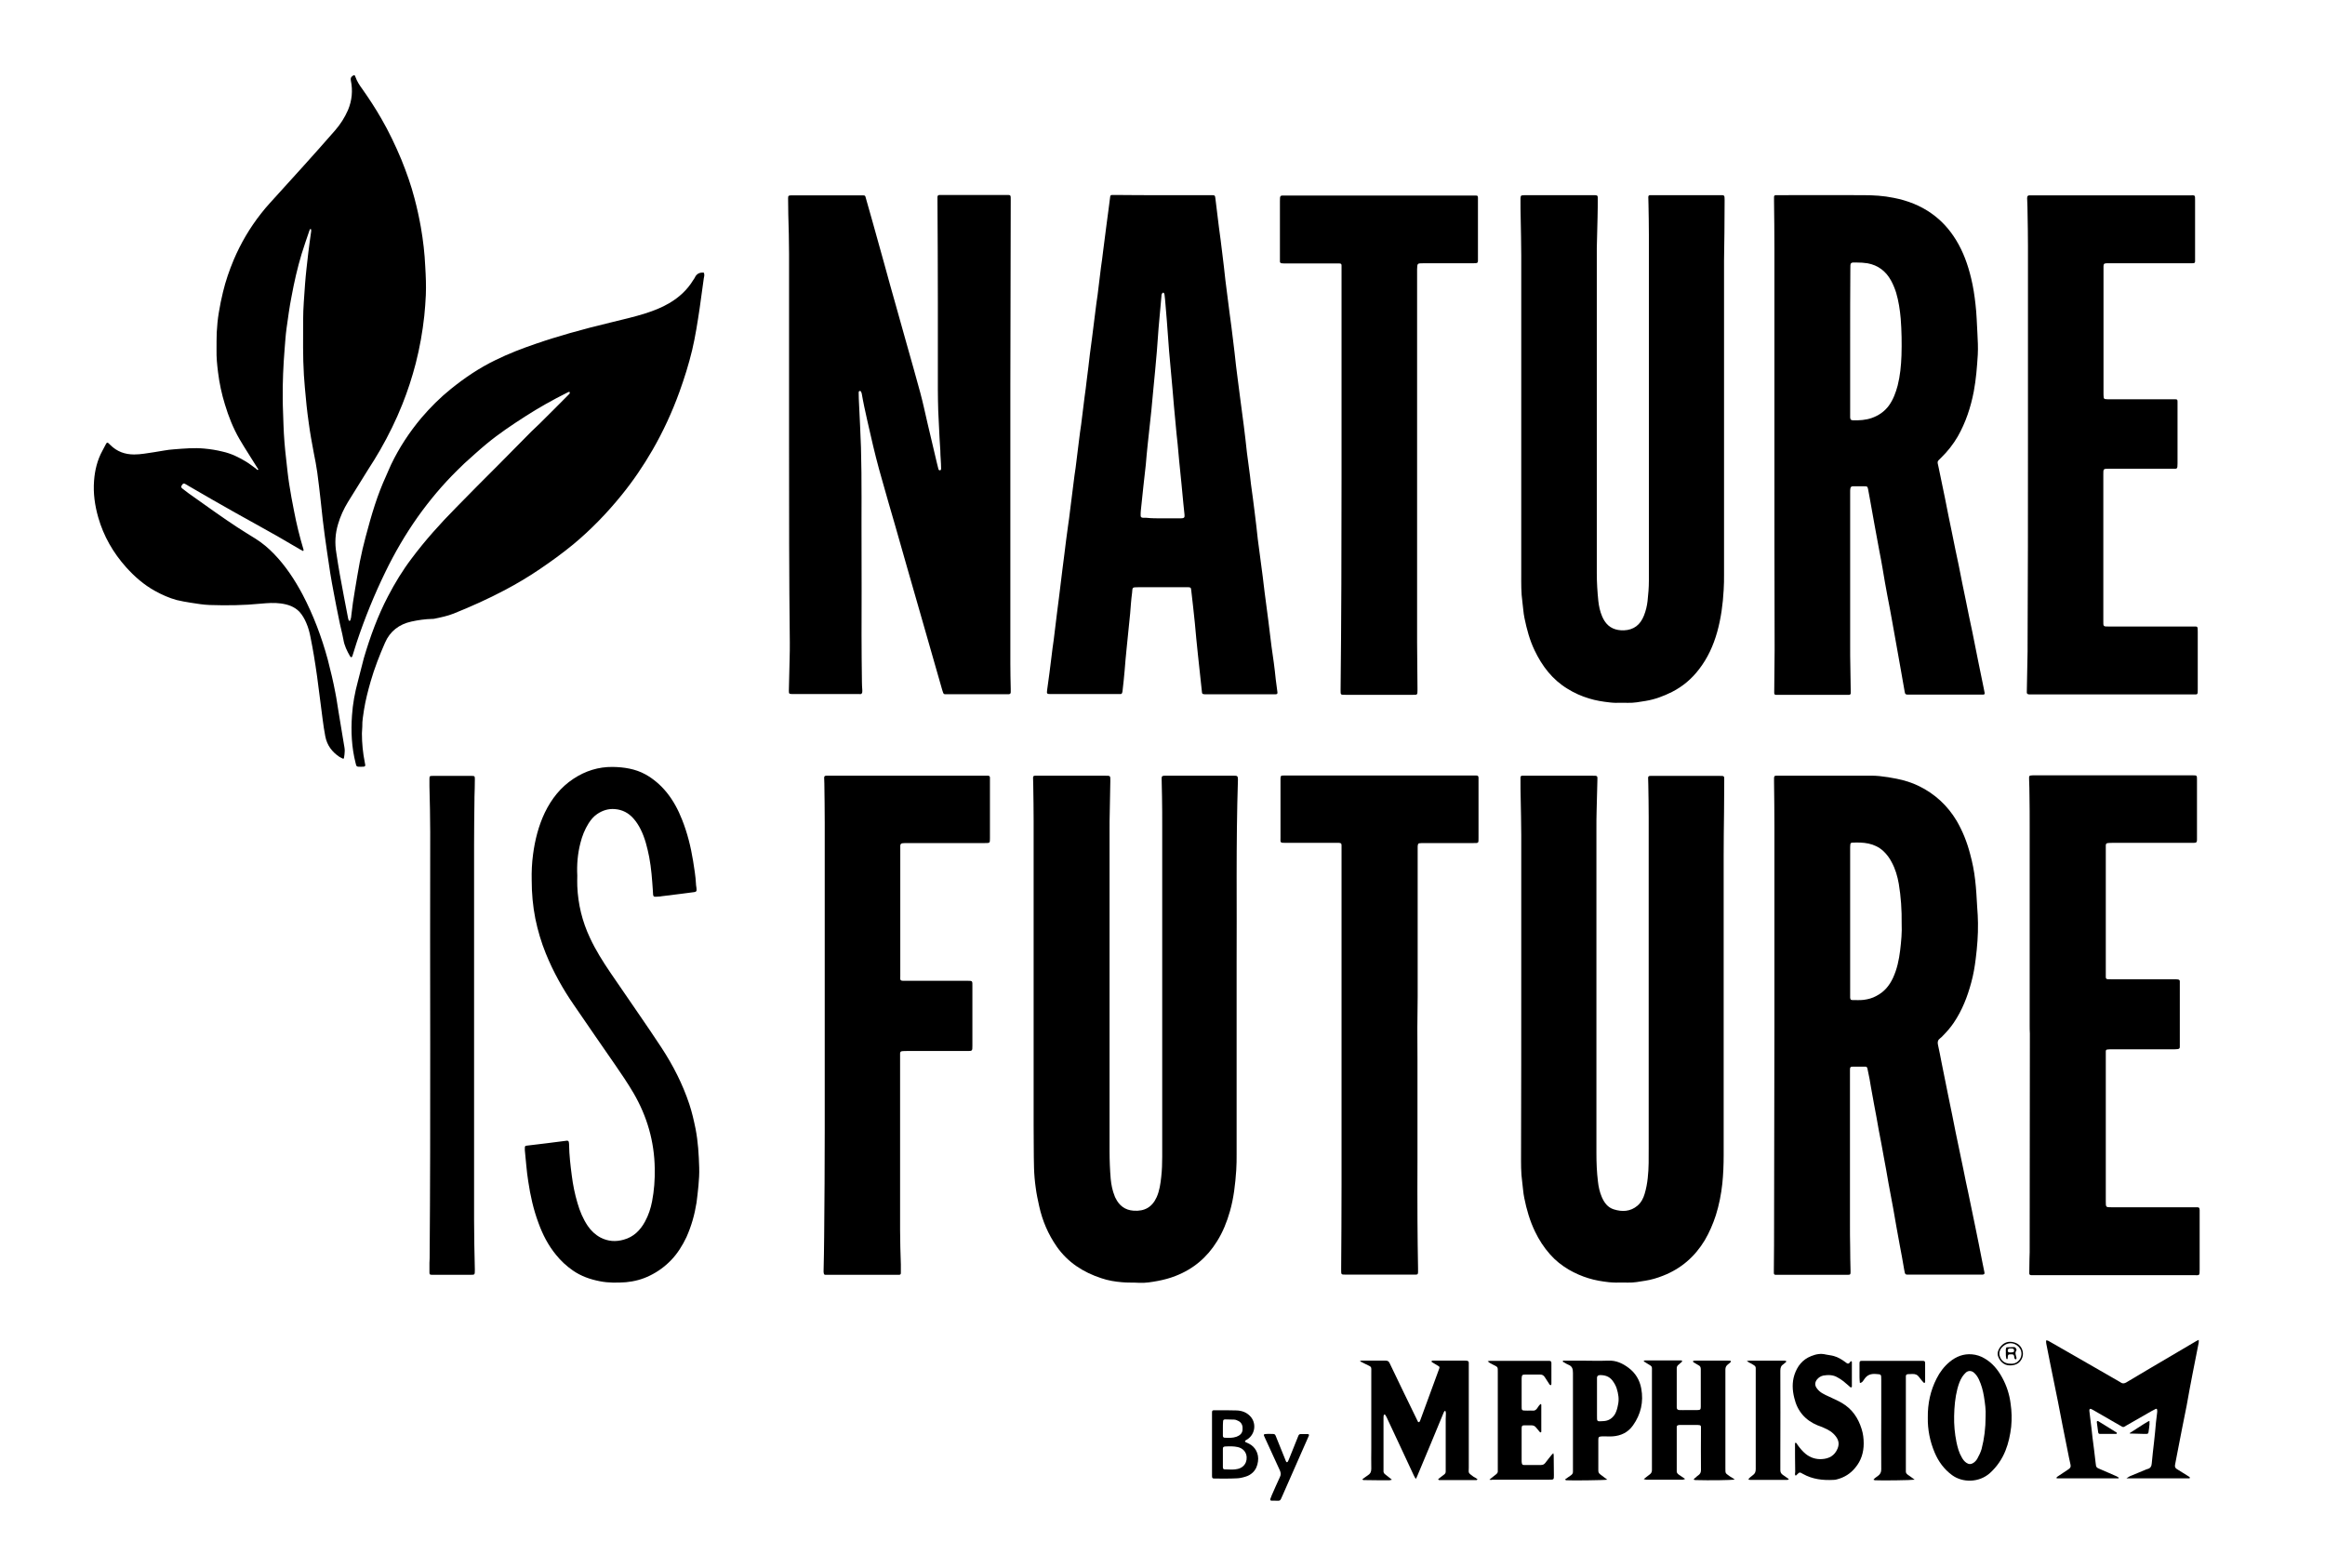
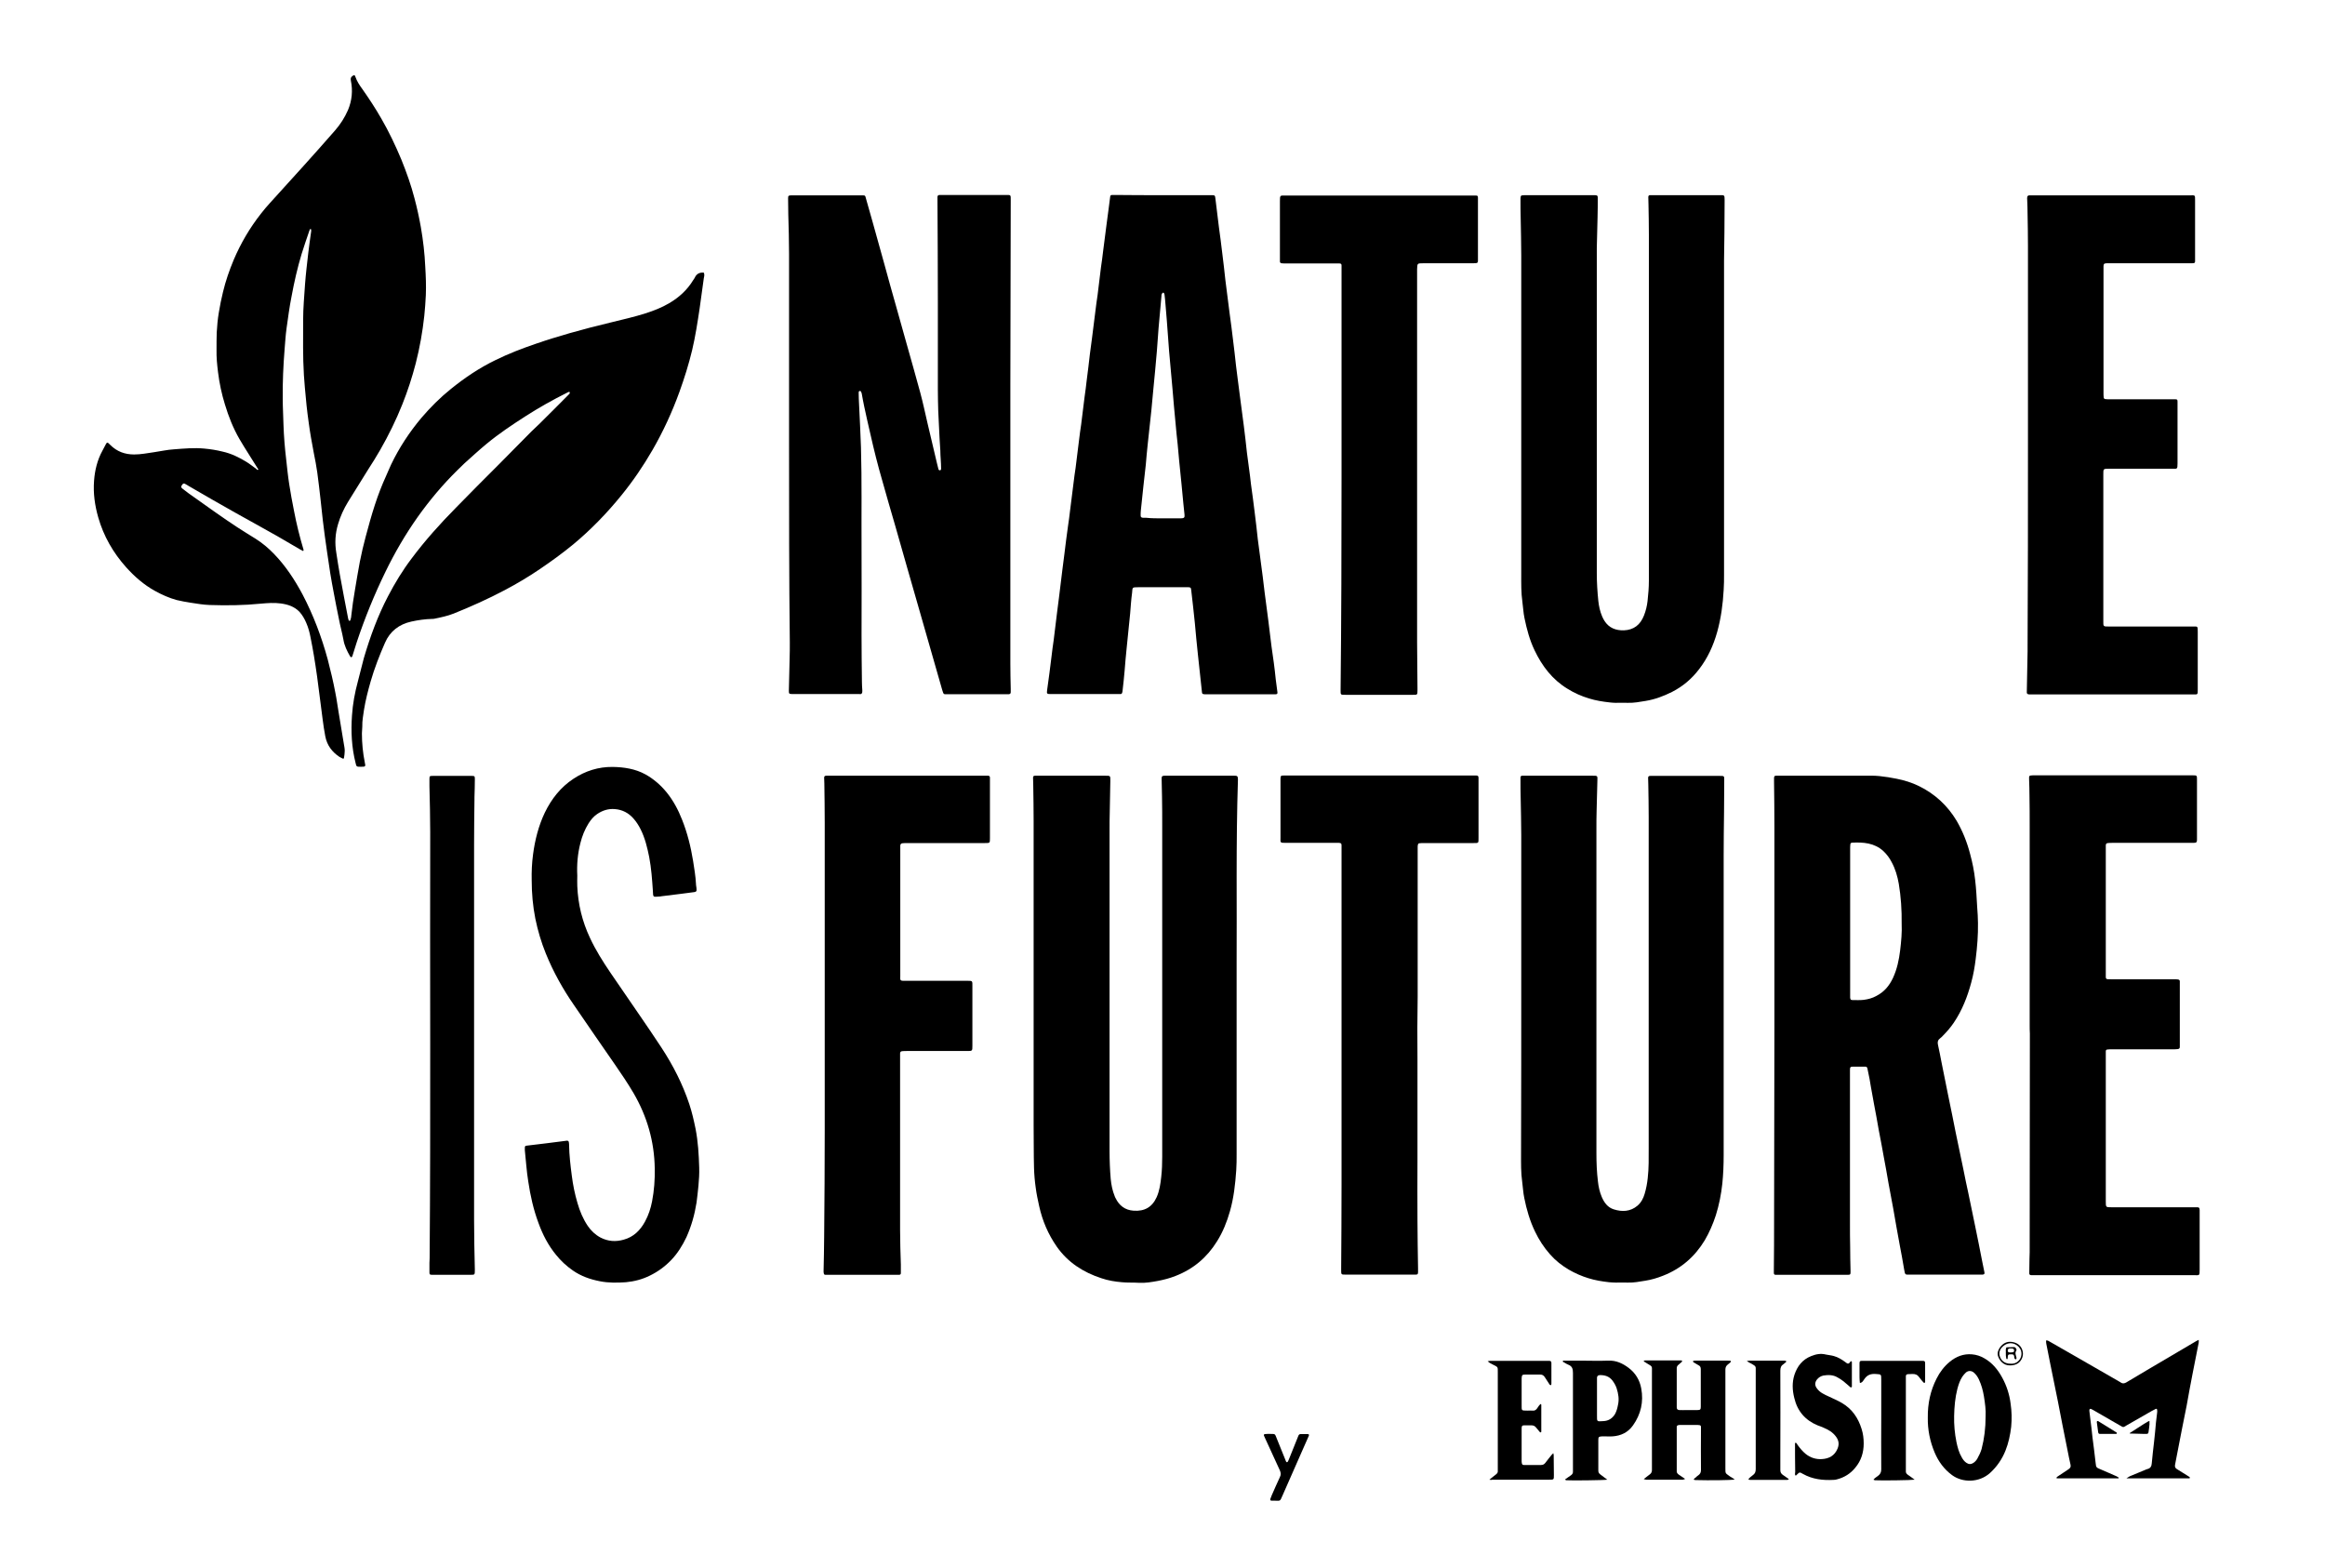
<svg xmlns="http://www.w3.org/2000/svg" version="1.1" id="Ebene_1" x="0px" y="0px" viewBox="0 0 1218.7 821.9" style="enable-background:new 0 0 1218.7 821.9;" xml:space="preserve">
  <g>
    <path d="M135.5,246.2c-3.3-5.4-6.8-10.6-10-16.1c-3.3-5.7-5.7-11.8-7.6-18.1c-1.7-5.5-2.9-11.1-3.6-16.8c-0.5-4-0.9-7.9-0.8-12   c0-3,0-5.9,0.1-8.9c0.2-3.5,0.5-7,1.1-10.5c0.6-3.6,1.3-7.2,2.2-10.8c1.4-5.8,3.3-11.3,5.6-16.8c3.7-8.7,8.4-16.7,14.2-24.1   c1.5-1.9,3.1-3.9,4.8-5.7c5.8-6.4,11.6-12.8,17.4-19.2c5.6-6.2,11.2-12.5,16.7-18.8c2.8-3.2,5.1-6.8,6.8-10.7   c2.1-5,2.6-10.2,1.5-15.5c-0.2-1.1,0-1.8,0.9-2.4c0.9-0.6,1.1-0.6,1.5,0.5c0.8,2.3,2.1,4.3,3.5,6.2c3.6,5.1,7,10.3,10.1,15.7   c4,6.9,7.4,14.1,10.5,21.5c2.7,6.7,5.1,13.4,6.9,20.4c1.3,4.9,2.4,9.9,3.3,15c1.2,6.9,2,13.8,2.3,20.7c0.3,5,0.5,9.9,0.3,14.9   c-0.2,3.6-0.4,7.2-0.8,10.8c-0.9,8.4-2.4,16.8-4.5,25c-1.9,7.3-4.2,14.4-7,21.4c-3.3,8.3-7.2,16.2-11.6,23.9c-2,3.5-4.2,7-6.4,10.4   c-3.5,5.6-7,11.2-10.5,16.9c-2.2,3.6-4,7.5-5.2,11.6c-1.5,5-1.8,10-0.9,15.2c0.6,3.7,1.1,7.4,1.8,11.1c1.4,7.8,2.9,15.5,4.4,23.3   c0.1,0.3,0.2,0.6,0.3,0.9c0,0.1,0.2,0.2,0.4,0.2c0.1,0,0.4-0.1,0.4-0.2c0.2-0.8,0.5-1.5,0.5-2.3c0.5-4.7,1.2-9.3,2-14   c0.8-4.8,1.6-9.6,2.5-14.4c0.9-4.5,1.9-8.9,3.1-13.3c1.5-5.6,3-11.1,4.8-16.6c1.7-5.2,3.6-10.2,5.9-15.2c0.9-2,1.7-4,2.6-5.9   c4.2-8.8,9.6-17,15.9-24.5c4.7-5.5,9.8-10.6,15.4-15.1c7.3-5.9,15-11.1,23.5-15.2c6.9-3.4,14-6.1,21.3-8.6c5.8-2,11.7-3.8,17.6-5.5   c7.1-2,14.3-3.9,21.5-5.6c6.1-1.5,12.3-2.9,18.3-4.8c4.3-1.4,8.4-3,12.3-5.3c5.1-3,9.4-6.9,12.5-12c0.3-0.5,0.7-0.9,0.9-1.4   c0.9-2,2.5-2.8,4.7-2.6c0.5,1,0.2,2,0,3c-0.7,5.3-1.5,10.6-2.2,15.9c-1.1,7.3-2.2,14.5-3.9,21.7c-1.8,7.5-4.1,14.8-6.7,22   c-3.8,10.5-8.5,20.7-14.1,30.4c-4.8,8.3-10.1,16.1-16.1,23.5c-7.7,9.5-16.1,18.2-25.5,26c-5.6,4.6-11.4,8.8-17.3,12.8   c-6,4.1-12.1,7.7-18.5,11.1c-8.7,4.6-17.6,8.6-26.8,12.3c-3.3,1.3-6.7,2-10.1,2.7c-0.4,0.1-0.8,0.1-1.2,0.1   c-3.7,0.1-7.3,0.6-10.9,1.4c-6.4,1.4-11.2,5.1-13.8,11.1c-2.9,6.6-5.5,13.3-7.5,20.2c-1.4,4.9-2.7,9.9-3.5,14.9   c-0.4,2.9-1,5.8-0.9,8.8c0,1.2-0.2,2.4-0.2,3.6c0,5.1,0.5,10.2,1.5,15.2c0.5,2.2,0.4,2.3-1.9,2.3c-0.2,0-0.3,0-0.5,0   c-1.9,0-2-0.1-2.4-1.9c-2.1-8.2-2.5-16.6-1.9-25c0.4-6.1,1.5-12,3.1-17.9c1.1-4,2-8.1,3.1-12.1c3.3-11.2,7.3-22.2,12.7-32.5   c3.6-6.9,7.6-13.5,12.3-19.7c7.1-9.5,15-18.3,23.3-26.7c7.5-7.7,15.2-15.4,22.8-23c5.6-5.6,11.1-11.3,16.7-16.9   c1.4-1.4,2.9-2.7,4.3-4.1c5.2-5.1,10.3-10.3,15.4-15.4c0.2-0.2,0.4-0.3,0.4-0.6c0.1-0.2,0.1-0.4,0-0.6c0-0.1-0.3-0.1-0.4-0.1   c-0.4,0.1-0.7,0.3-1.1,0.5c-7.4,3.7-14.7,7.8-21.7,12.3c-7,4.5-13.9,9.1-20.3,14.4c-4,3.3-7.8,6.8-11.7,10.3   c-1.3,1.2-2.5,2.4-3.8,3.7c-7.6,7.5-14.4,15.6-20.6,24.3c-6.5,9.2-12.1,18.8-17,28.9c-5.8,11.9-10.8,24.2-15,36.8   c-0.8,2.4-1.5,4.9-2.3,7.3c-0.1,0.3-0.4,0.5-0.5,0.7c-0.2-0.2-0.5-0.4-0.7-0.6c-1.6-2.8-3-5.6-3.5-8.8c-0.7-3.7-1.7-7.3-2.4-11   c-0.9-4.4-1.8-8.8-2.6-13.2c-0.7-3.5-1.3-7.1-1.9-10.6c-0.6-3.8-1.1-7.6-1.7-11.4c-0.4-2.8-0.8-5.7-1.2-8.5c-0.3-2.6-0.7-5.2-1-7.9   c-0.4-3.7-0.8-7.3-1.2-11c-0.5-4.7-1.1-9.4-1.7-14c-0.5-3.4-1.1-6.8-1.8-10.1c-1-5.3-2-10.7-2.7-16.1c-0.4-2.9-0.8-5.9-1.1-8.8   c-0.3-3.2-0.6-6.4-0.9-9.5c-0.2-2.2-0.3-4.3-0.5-6.5c-0.6-9.7-0.4-19.3-0.4-29c0-6.2,0.6-12.5,1-18.7c0.4-5.5,1.1-11,1.7-16.4   c0.4-3.7,1-7.4,1.5-11.2c0.1-0.4,0-0.8-0.1-1.2c0,0-0.1-0.1-0.2-0.1c-0.1,0-0.2,0-0.2,0c-0.2,0.3-0.3,0.5-0.4,0.8   c-1.4,4.1-2.8,8.1-4.1,12.3c-2.2,7.3-3.9,14.8-5.3,22.4c-1.1,5.5-1.8,11-2.6,16.6c-0.5,3.6-0.7,7.2-1,10.7   c-0.7,8.7-1.1,17.4-1,26.1c0,4.6,0.3,9.3,0.4,13.9c0.2,6,0.7,12,1.4,17.9c0.5,4.4,0.9,8.7,1.6,13.1c0.7,4.7,1.6,9.3,2.5,13.9   c1.3,6.9,3,13.7,5,20.4c0,0.1,0,0.3,0,0.5c-0.3,0.4-0.6,0-0.8-0.1c-0.3-0.1-0.6-0.3-0.8-0.4c-4-2.3-8-4.7-12-7   c-7.4-4.2-14.9-8.3-22.4-12.5c-8-4.5-16-9.1-23.9-13.7c-0.6-0.3-1.1-0.6-1.7-1c-0.9-0.6-1.5-0.8-2.3,0.6c-0.3,0.6-0.3,1,0.3,1.5   c1.1,0.9,2.3,1.8,3.4,2.6c4.7,3.3,9.4,6.7,14.1,10c3.7,2.6,7.5,5.2,11.3,7.7c3.2,2.1,6.5,4.1,9.7,6.1c3.5,2.2,6.7,4.9,9.6,7.9   c6.1,6.3,10.9,13.6,15,21.3c5.7,10.9,10,22.3,13.2,34.1c1.5,5.8,2.9,11.6,4,17.5c0.7,3.4,1.1,6.8,1.7,10.2   c0.9,5.4,1.8,10.9,2.7,16.3c0.2,1.3,0.5,2.5,0.5,3.8c0,1.3-0.2,2.5-0.4,3.8c-0.1,0.4-0.4,0.4-0.7,0.3c-0.6-0.3-1.2-0.6-1.7-0.9   c-3.9-2.6-6.5-6.1-7.4-10.8c-0.6-3-1-6-1.4-9c-0.4-3.1-0.8-6.2-1.2-9.3c-0.6-4.4-1.1-8.7-1.7-13.1c-0.5-3.7-1.1-7.4-1.7-11.1   c-0.5-3.1-1.1-6.1-1.7-9.2c-0.5-2.7-1.2-5.3-2.3-7.8c-0.9-2.1-2-4-3.5-5.7c-2.7-2.8-6.1-3.9-9.8-4.4c-3.5-0.5-7-0.2-10.5,0.1   c-8.9,0.9-17.9,1-26.8,0.7c-3.3-0.1-6.7-0.7-10-1.2c-2.4-0.4-4.9-0.8-7.3-1.4c-4-1.1-7.8-2.8-11.4-4.8c-5.8-3.2-10.7-7.5-15.1-12.4   c-6.8-7.6-11.8-16.3-14.6-26.1c-1.8-6.3-2.7-12.7-2.2-19.2c0.4-5.5,1.7-10.9,4.4-15.8c0.6-1.2,1.3-2.4,1.9-3.6   c0.5-0.8,0.7-0.8,1.5-0.1c0.2,0.2,0.4,0.5,0.7,0.7c3.5,3.5,7.7,5,12.5,5c3.5,0,7-0.7,10.5-1.2c3.5-0.5,6.9-1.3,10.4-1.5   c5.2-0.4,10.5-0.9,15.8-0.4c3.3,0.3,6.5,0.8,9.7,1.6c4.5,1,8.6,3,12.5,5.4c1.8,1.1,3.5,2.5,5.3,3.8   C134.4,246.2,134.9,246.4,135.5,246.2c0-0.1-0.1,0-0.1,0L135.5,246.2z" />
    <path d="M413.6,233.3c0-33.4,0-66.9,0-100.3c0-6.9-0.2-13.7-0.4-20.6c0-2.8-0.1-5.6-0.1-8.4c0-1.4,0.2-1.5,1.5-1.6c0.5,0,1,0,1.4,0   c11.6,0,23.2,0,34.8,0c0.3,0,0.6,0,1,0c1.7,0,1.7,0,2.1,1.6c1.1,4,2.3,8,3.4,12c2.1,7.5,4.2,15.1,6.3,22.6c2,7.3,4,14.6,6.1,21.9   c1.8,6.3,3.5,12.6,5.3,18.9c2.5,8.8,5,17.7,7.4,26.5c1.4,5.2,2.5,10.4,3.7,15.6c1.7,7.1,3.3,14.1,5,21.2c0.3,1.1,0.5,2.2,0.8,3.2   c0.1,0.4,0.4,0.7,0.9,0.6c0.5-0.1,0.5-0.6,0.5-0.9c0-1.6-0.1-3.2-0.2-4.8c-0.1-1.5-0.2-3-0.2-4.5c-0.1-1.6-0.2-3.2-0.3-4.8   c0-0.6-0.1-1.1-0.1-1.7c-0.2-4.8-0.5-9.6-0.7-14.4c-0.1-3.8-0.2-7.5-0.2-11.3c0-15.1,0-30.2,0-45.4c0-18-0.1-36-0.2-54   c0-0.5,0-1,0-1.4c0-0.7,0.3-1,1-1.1c0.6,0,1.1,0,1.7,0c11,0,21.9,0,32.9,0c3,0,2.8-0.2,2.8,2.9c-0.1,32.7-0.1,65.4-0.2,98.1   c0,7.4,0,14.7,0,22.1c0,40.8,0,81.6,0,122.4c0,4.5,0.1,9,0.2,13.4c0,0.6,0,1.1,0,1.7c0,0.7-0.3,1-1,1.1c-0.4,0-0.8,0-1.2,0   c-10.2,0-20.5,0-30.7,0c-2.4,0-2.2,0.3-3-2.2c-4-13.7-7.8-27.5-11.8-41.2c-2.2-7.7-4.4-15.4-6.6-23c-2.1-7.4-4.2-14.7-6.3-22.1   c-2.3-7.9-4.6-15.8-6.8-23.7c-2.3-7.9-4.3-15.9-6.1-23.9c-1.1-4.9-2.3-9.8-3.3-14.7c-0.5-2.3-0.9-4.6-1.3-6.8   c-0.1-0.5-0.3-0.9-0.6-1.3c-0.1-0.1-0.6-0.1-0.8,0.1c-0.2,0.2-0.2,0.6-0.2,0.9c0,2,0.1,4,0.2,6c0.4,7.5,0.7,15,1,22.5   c0.5,17.5,0.2,35,0.3,52.5c0.1,15.3,0,30.6,0,45.8c0,8.2,0.1,16.5,0.2,24.7c0,1.4,0.1,2.9,0.2,4.3c0,0.5,0,1-0.1,1.4   c-0.1,0.2-0.4,0.5-0.6,0.6c-0.3,0.1-0.6,0-0.9,0c-11.5,0-23,0-34.6,0c-0.2,0-0.5,0-0.7,0c-1.5-0.1-1.6-0.2-1.6-1.7   c0.1-5.6,0.3-11.2,0.4-16.8c0.1-2.8,0.1-5.6,0.1-8.4C413.6,302.6,413.6,268,413.6,233.3z" />
-     <path d="M930.1,233.3c0-34.2,0-68.5,0-102.7c0-8.4-0.1-16.8-0.2-25.2c0-0.7,0-1.4,0-2.2c0-0.6,0.4-0.9,0.9-0.9c0.6,0,1.3,0,1.9,0   c14.6,0,29.3-0.1,43.9,0c5.3,0,10.7,0.3,16,1.4c7.2,1.4,14,4,20,8.3c5.2,3.7,9.4,8.4,12.7,13.8c3.8,6.2,6.2,12.9,7.9,20   c1.1,4.5,1.8,9.1,2.3,13.7c0.6,5,0.7,10,1,15.1c0.2,3.8,0.4,7.5,0.2,11.3c-0.4,6.5-0.9,12.9-2.1,19.3c-1.6,8.3-4.2,16.2-8.4,23.6   c-2.4,4.1-5.3,7.8-8.7,11.1c-2.2,2.2-2.1,1.7-1.4,4.8c1.1,5.5,2.3,10.9,3.4,16.4c1.2,6.1,2.4,12.2,3.7,18.3   c1.1,5.6,2.3,11.3,3.5,16.9c1.2,6.1,2.4,12.2,3.7,18.3c1.1,5.6,2.3,11.3,3.5,16.9c1.1,5.3,2.1,10.7,3.2,16   c0.8,4.1,1.7,8.1,2.5,12.2c0.2,1.2,0.5,2.3,0.7,3.5c0.1,0.6-0.2,0.9-0.8,0.9c-0.5,0-1,0-1.4,0c-12.5,0-25,0-37.4,0   c-0.2,0-0.3,0-0.5,0c-1.3,0-1.6-0.2-1.8-1.4c-0.7-4.2-1.5-8.3-2.2-12.5c-0.5-3-1.1-6-1.6-9c-0.9-5-1.8-10.1-2.7-15.1   c-0.8-4.6-1.7-9.3-2.6-13.9c-0.9-4.7-1.7-9.4-2.5-14.2c-0.5-3.1-1.1-6.1-1.7-9.2c-0.9-4.7-1.7-9.4-2.6-14.1   c-0.8-4.5-1.6-9-2.4-13.4c-0.3-1.6-0.6-3.3-0.9-4.9c-0.3-1.4-0.5-1.5-2-1.5c-2,0-4,0-6,0c-0.8,0-1.2,0.4-1.3,1.2   c-0.1,0.6-0.1,1.1-0.1,1.7c0,26.8,0,53.6,0,80.4c0,3.8,0,7.5,0.1,11.3c0.1,4.2,0.1,8.5,0.2,12.7c0,0.4,0,0.8,0,1.2   c0,0.4-0.3,0.7-0.7,0.8c-0.4,0-0.8,0-1.2,0c-12.1,0-24.2,0-36.2,0c-0.4,0-0.8,0-1.2,0c-0.5,0-0.7-0.3-0.8-0.8c0-0.3,0-0.6,0-1   c0.1-7.1,0.1-14.2,0.2-21.3c0-1,0-1.9,0-2.9C930.1,303.2,930.1,268.2,930.1,233.3z M969.8,179c0,12.6,0,25.3,0,37.9   c0,0.6,0,1.3,0,1.9c0.1,1.1,0.3,1.4,1.4,1.5c3.4,0.1,6.7-0.1,9.9-1.2c3.7-1.3,6.7-3.4,9-6.5c2.3-3.2,3.6-6.8,4.6-10.5   c1.3-5.1,1.8-10.4,2-15.7c0.2-6.5,0.1-12.9-0.4-19.4c-0.4-4.6-1.1-9.2-2.4-13.6c-0.7-2.2-1.6-4.4-2.7-6.4c-2.7-4.9-6.8-8-12.3-9   c-1.9-0.3-3.8-0.4-5.7-0.4c-3.4-0.1-3.3,0-3.3,3.3C969.8,153.6,969.8,166.3,969.8,179z" />
    <path d="M930.1,537.3c0-34.5,0-69.1,0-103.6c0-8.1-0.1-16.2-0.2-24.2c0-3.2-0.2-2.9,2.8-2.9c14.7,0,29.4,0,44.1,0   c2.8,0,5.6-0.1,8.4,0.2c3,0.3,6,0.8,9,1.4c4,0.8,7.9,2,11.6,3.8c8.4,4.1,15,10.2,19.8,18.2c3.2,5.5,5.5,11.3,7.1,17.5   c1.2,4.4,2.1,8.9,2.6,13.4c0.6,4.8,0.8,9.7,1.1,14.6c0.2,2.7,0.4,5.4,0.4,8.1c0.1,6.3-0.4,12.6-1.2,18.9c-0.5,4.1-1.2,8.2-2.3,12.2   c-2,7.5-4.8,14.7-9.2,21.2c-1.7,2.5-3.6,4.7-5.7,6.8c-0.4,0.5-0.9,0.9-1.4,1.3c-1.2,0.9-1.5,1.9-1.2,3.3c0.7,3.1,1.3,6.3,1.9,9.4   c1.1,5.5,2.2,11,3.3,16.4c0.8,3.9,1.6,7.8,2.4,11.7c1.1,5.6,2.2,11.1,3.4,16.7c0.8,3.8,1.6,7.7,2.4,11.5c0.8,4,1.6,8,2.5,12   c1.2,5.8,2.4,11.6,3.6,17.4c1.3,6.2,2.5,12.4,3.7,18.5c0.4,2,0.8,3.9,1.2,5.9c0.1,0.7-0.1,1-0.9,1.1c-0.6,0-1.3,0-1.9,0   c-12.1,0-24.2,0-36.2,0c-2.5,0-2.6,0.4-3.1-2.7c-0.7-4.3-1.5-8.5-2.3-12.7c-1.2-6.4-2.3-12.7-3.4-19.1c-0.8-4.5-1.7-8.9-2.5-13.4   c-0.8-4.6-1.6-9.3-2.5-13.9c-0.8-4.6-1.7-9.3-2.6-13.9c-0.8-4.6-1.6-9.1-2.5-13.7c-0.6-3.1-1.1-6.3-1.7-9.4c-0.4-2.5-0.8-5-1.4-7.5   c-0.6-2.7-0.1-2.8-3.1-2.7c-1.6,0-3.2,0-4.8,0c-1.4,0-1.6,0.3-1.6,1.8c0,0.6,0,1.1,0,1.7c0,26.3,0,52.6,0,78.9c0,4,0,8,0.1,12   c0,4.2,0.1,8.5,0.2,12.7c0,0.2,0,0.5,0,0.7c0,1.1-0.2,1.3-1.2,1.3c-0.3,0-0.6,0-1,0c-11.9,0-23.8,0-35.8,0c-0.5,0-1,0-1.4,0   c-0.5,0-0.7-0.3-0.8-0.8c0-0.6,0-1.3,0-1.9c0-4.2,0.1-8.3,0.1-12.5C930,614.4,930,575.8,930.1,537.3   C930,537.3,930,537.3,930.1,537.3z M996.8,484.4c0.1-7.6-0.4-14.4-1.5-21.1c-0.7-4-1.8-7.8-3.7-11.3c-1.1-2.2-2.6-4.2-4.4-5.9   c-4.7-4.3-10.5-4.7-16.4-4.4c-0.5,0-0.9,0.4-0.9,0.9c-0.1,0.8-0.1,1.6-0.1,2.4c0,25.3,0,50.7,0,76c0,0.6,0,1.3,0,1.9   c0.1,1,0.3,1.3,1.3,1.3c1.9,0,3.9,0.1,5.7-0.1c2.4-0.3,4.7-0.9,6.8-2.1c4.1-2.1,6.8-5.4,8.7-9.5c2.1-4.6,3.1-9.4,3.7-14.3   C996.6,493.3,997,488.5,996.8,484.4z" />
    <path d="M648.2,504.6c0,37.8,0,69.1,0,100.4c0,2.8,0,5.6-0.2,8.4c-0.5,7.3-1.3,14.5-3.3,21.5c-1.6,5.6-3.7,10.9-6.8,15.8   c-5.2,8.4-12.4,14.5-21.7,18.1c-3,1.2-6.1,2-9.2,2.6c-3.3,0.6-6.6,1.2-10,1c-3-0.2-5.9,0-8.9-0.3c-3.7-0.3-7.3-0.9-10.8-2.1   c-9.5-3.1-17.6-8.3-23.4-16.6c-4.5-6.5-7.5-13.5-9.2-21.2c-0.7-3.2-1.4-6.4-1.8-9.6c-0.5-3.5-0.8-7-0.9-10.5   c-0.2-7.4-0.1-14.7-0.2-22.1c0-53.2,0-106.4,0-159.6c0-6.2-0.1-12.5-0.2-18.7c0-1.4-0.1-2.7-0.1-4.1c0-0.7,0.3-1,1.1-1   c0.6,0,1.1,0,1.7,0c11.6,0,23.2,0,34.8,0c3.1,0,2.9-0.1,2.9,2.9c-0.1,5.4-0.2,10.9-0.3,16.3c-0.1,3-0.1,6.1-0.1,9.1   c0,56.1,0,112.3,0,168.4c0,4.9,0.2,9.8,0.6,14.6c0.3,3.1,0.9,6.2,2.1,9.1c0.1,0.3,0.2,0.6,0.4,0.9c1.9,4,5,6.4,9.5,6.7   c5.7,0.4,9.7-1.8,12.1-7.1c1.5-3.4,2-7,2.4-10.7c0.4-3.5,0.5-7,0.5-10.5c0-57.9,0-115.8,0-173.7c0-5,0-9.9-0.1-14.9   c0-3.2-0.2-6.4-0.2-9.6c0-1.2,0.2-1.4,1.4-1.5c0.5,0,1,0,1.4,0c11.4,0,22.9,0,34.3,0c0.3,0,0.6,0,1,0c1.4,0,1.9,0.1,1.9,1.9   C647.8,442.7,648.4,476.9,648.2,504.6z" />
    <path d="M797.4,207.8c0-24.6,0-49.3,0-73.9c0-6.6-0.2-13.1-0.3-19.7c-0.1-3.2-0.1-6.4-0.1-9.6c0-0.5,0-1,0.1-1.4   c0-0.4,0.3-0.8,0.8-0.8c0.5,0,1-0.1,1.4-0.1c11.9,0,23.8,0,35.8,0c0.3,0,0.6,0,1,0c1.2,0.1,1.4,0.2,1.4,1.4c0,3.4,0,6.7-0.1,10.1   c-0.1,5.4-0.3,10.9-0.4,16.3c0,56.8,0,113.6,0,170.3c0,4.9,0.3,9.7,0.8,14.6c0.3,2.8,0.9,5.5,2,8.1c0.3,0.8,0.8,1.6,1.2,2.3   c2.4,3.8,6,5.1,10.2,5c5.2-0.2,8.6-2.9,10.5-7.7c1-2.5,1.6-5,1.9-7.6c0.4-3.6,0.7-7.1,0.7-10.8c0-60.4,0-120.8,0-181.1   c0-5.3-0.1-10.6-0.2-15.8c0-1.4-0.1-2.7-0.1-4.1c0-0.7,0.3-1,1-1c0.6,0,1.1,0,1.7,0c11.5,0,23,0,34.6,0c2.6,0,2.7-0.2,2.7,2.6   c0,5.7-0.1,11.4-0.1,17c0,4.9-0.2,9.8-0.2,14.6c0,54.9,0,109.7,0,164.6c0,2.7,0,5.4-0.2,8.2c-0.4,7.4-1.4,14.8-3.4,22   c-2,7.1-5,13.7-9.5,19.5c-3.8,5-8.5,9-14.2,11.9c-4.4,2.2-8.9,3.9-13.8,4.7c-3.1,0.5-6.1,1.1-9.3,1c-2.2-0.1-4.3,0-6.5,0   c-1,0-1.9-0.1-2.9-0.2c-3.7-0.4-7.5-1-11-2.1c-4-1.2-7.8-2.9-11.3-5.1c-7.9-4.8-13.3-11.9-17.2-20.1c-2.6-5.4-4.1-11.1-5.3-16.9   c-0.6-2.8-0.7-5.7-1.1-8.5c-0.7-4.9-0.6-9.7-0.6-14.6C797.4,269.9,797.4,238.9,797.4,207.8z" />
    <path d="M797.4,511.8c0-24.7,0-49.4,0-74.1c0-6.5-0.2-12.9-0.3-19.4c-0.1-3.1-0.1-6.2-0.1-9.4c0-0.5,0-1,0-1.4   c0-0.5,0.3-0.9,0.9-0.9c0.6,0,1.3,0,1.9,0c11.6,0,23.2,0,34.8,0c2.9,0,2.8-0.1,2.7,2.8c-0.1,5.2-0.3,10.4-0.4,15.6   c-0.1,3.1-0.1,6.2-0.1,9.4c0,56.7,0,113.4,0,170.1c0,5,0.2,9.9,0.8,14.8c0.3,2.8,0.9,5.5,2,8.1c1.3,3,3.1,5.5,6.3,6.5   c4.4,1.4,8.7,1.2,12.4-1.9c2-1.7,3.1-3.9,3.8-6.3c0.8-2.7,1.3-5.4,1.6-8.2c0.6-5.2,0.5-10.4,0.5-15.6c0-57.9,0-115.8,0-173.7   c0-5.6-0.1-11.2-0.2-16.8c0-1.2-0.1-2.4-0.1-3.6c0-0.8,0.3-1.1,1.2-1.1c0.6,0,1.1,0,1.7,0c11.4,0,22.9,0,34.3,0   c2.9,0,2.7-0.1,2.7,2.7c0,5.4-0.1,10.9-0.1,16.3c-0.1,7.7-0.2,15.3-0.2,23c0,52.3,0,104.6,0,156.9c0,5-0.2,9.9-0.7,14.8   c-0.6,5.6-1.7,11.2-3.4,16.6c-1.5,4.6-3.4,9-5.8,13.1c-5.2,8.6-12.4,14.9-21.9,18.6c-3,1.2-6.1,2.1-9.2,2.6c-3.1,0.5-6.1,1.1-9.3,1   c-2.1-0.1-4.2,0-6.2,0c-1.2,0-2.4-0.1-3.6-0.2c-3.6-0.4-7.3-1-10.8-2.1c-3.6-1.1-7-2.6-10.3-4.5c-3.7-2.2-7-4.8-9.8-8   c-3.2-3.6-5.8-7.6-7.9-12c-2.7-5.6-4.4-11.5-5.6-17.5c-0.6-2.8-0.7-5.7-1.1-8.5c-0.7-4.9-0.6-9.7-0.6-14.6   C797.4,573.8,797.4,542.8,797.4,511.8z" />
    <path d="M609.4,102.3c8,0,16,0,24,0c0.6,0,1.1,0,1.7,0c1.7,0,1.8,0.1,2,1.9c0.6,4.9,1.2,9.8,1.8,14.7c0.6,4.7,1.3,9.3,1.8,14   c0.6,4.6,1.1,9.2,1.6,13.8c0.3,2.4,0.6,4.8,0.9,7.1c0.4,3.4,0.9,6.8,1.3,10.2c0.6,4.7,1.3,9.3,1.8,14c0.6,4.6,1.1,9.2,1.6,13.8   c0.3,2.4,0.6,4.8,0.9,7.1c0.4,3.1,0.8,6.2,1.2,9.3c0.7,5.1,1.3,10.1,2,15.2c0.6,4.6,1.1,9.2,1.6,13.8c0.3,2.8,0.8,5.5,1.1,8.3   c0.4,2.7,0.7,5.4,1,8.1c0.7,5.1,1.4,10.1,2,15.2c0.6,4.6,1.1,9.2,1.6,13.8c0.8,6.6,1.8,13.1,2.6,19.7c0.4,2.8,0.6,5.6,1,8.3   c0.6,4.8,1.3,9.7,1.9,14.5c0.6,4.6,1.1,9.2,1.7,13.8c0.4,2.9,0.8,5.7,1.2,8.5c0.4,2.9,0.7,5.7,1,8.6c0.3,2.3,0.6,4.6,0.9,6.9   c0.1,0.6-0.2,1-0.8,1c-0.5,0-1,0-1.4,0c-11.5,0-23,0-34.6,0c-0.5,0-1,0-1.4,0c-1.2-0.1-1.3-0.2-1.4-1.4c-0.7-6.5-1.4-13-2.1-19.5   c-0.6-5.5-1.1-11-1.6-16.5c-0.6-5.7-1.2-11.4-1.9-17.2c-0.1-1.3-0.4-1.5-1.6-1.5c-0.5,0-1,0-1.4,0c-8.2,0-16.5,0-24.7,0   c-3.5,0-3,0.1-3.3,3c-0.5,3.6-0.7,7.2-1,10.7c-0.6,6.3-1.3,12.6-1.9,18.8c-0.4,3.7-0.7,7.5-1,11.2c-0.3,3.6-0.7,7.2-1.1,10.7   c0,0.3-0.1,0.6-0.2,0.9c-0.1,0.4-0.4,0.7-0.8,0.7c-0.3,0-0.6,0-1,0c-11.8,0-23.7,0-35.5,0c-2.2,0-2.3-0.1-2-2.3   c0.4-2.9,0.8-5.9,1.2-8.8c0.4-2.9,0.7-5.9,1.1-8.8c0.3-2.8,0.7-5.5,1.1-8.3c0.6-4.9,1.2-9.8,1.8-14.7c0.3-2.6,0.7-5.2,1-7.8   c0.6-4.9,1.2-9.8,1.8-14.7c0.3-2.6,0.7-5.2,1-7.8c0.6-4.9,1.2-9.8,1.9-14.7c0.4-2.8,0.8-5.5,1.1-8.3c0.6-4.8,1.2-9.5,1.8-14.3   c0.3-2.7,0.7-5.4,1.1-8.1c0.6-4.8,1.2-9.7,1.8-14.5c0.3-2.7,0.7-5.4,1.1-8.1c0.6-4.8,1.2-9.7,1.8-14.5c0.4-2.9,0.8-5.7,1.1-8.6   c0.6-4.7,1.2-9.4,1.7-14c0.4-2.8,0.7-5.5,1.1-8.3c0.6-4.8,1.2-9.5,1.8-14.3c0.3-2.7,0.7-5.4,1.1-8.1c0.6-4.9,1.2-9.8,1.8-14.7   c0.4-2.8,0.8-5.5,1.1-8.3c0.6-4.7,1.2-9.4,1.8-14c0.4-2.8,0.7-5.5,1.1-8.3c0.3-2.1,0.5-4.1,0.8-6.2c0.1-0.9,0.3-1.1,1.2-1.1   c0.6,0,1.3,0,1.9,0C593.3,102.3,601.3,102.3,609.4,102.3z M609.2,271.7c3,0,5.9,0,8.9,0c0.6,0,1.3,0,1.9-0.1c0.5-0.1,0.9-0.4,0.9-1   c0-0.6,0-1.1-0.1-1.7c-0.2-1.6-0.3-3.2-0.5-4.8c-0.3-3.5-0.7-7-1-10.5c-0.4-4-0.8-7.9-1.2-11.9c-0.3-2.9-0.5-5.9-0.8-8.8   c-0.4-3.7-0.8-7.3-1.1-11c-0.6-6-1.1-11.9-1.6-17.9c-0.6-6.7-1.2-13.4-1.8-20c-0.2-2.7-0.4-5.4-0.6-8.1c-0.4-5.5-0.8-11-1.3-16.5   c-0.1-1.7-0.3-3.3-0.5-5c-0.1-0.6-0.5-1.2-0.8-1c-0.3,0.2-0.6,0.5-0.7,0.9c-0.1,0.3-0.1,0.6-0.1,0.9c-0.5,5.6-1,11.1-1.5,16.7   c-0.3,4.1-0.6,8.1-0.9,12.2c-0.6,6.8-1.2,13.7-1.9,20.5c-0.3,3.6-0.7,7.2-1,10.7c-0.6,5.9-1.3,11.8-1.9,17.6   c-0.4,3.6-0.7,7.2-1,10.7c-0.4,3.6-0.8,7.1-1.2,10.7c-0.5,4.4-0.9,8.9-1.4,13.3c-0.1,0.9-0.1,1.8-0.1,2.6c0,0.8,0.3,1.1,1.2,1.2   c0.6,0,1.1,0,1.7,0C603.5,271.7,606.4,271.7,609.2,271.7z" />
    <path d="M1063,233.3c0-34.9,0-69.7,0-104.6c0-5.4-0.1-10.9-0.2-16.3c0-2.6-0.1-5.1-0.2-7.7c0-0.4-0.1-0.8,0-1.2c0-0.7,0.4-1,1-1.1   c0.8,0,1.6,0,2.4,0c27.2,0,54.4,0,81.6,0c0.1,0,0.2,0,0.2,0c2.9,0,2.8-0.4,2.8,2.7c0,10.2,0,20.5,0,30.7c0,1.9,0.3,2.3-2.3,2.2   c-0.6,0-1.3,0-1.9,0c-13.3,0-26.6,0-39.8,0c-0.8,0-1.6,0-2.4,0c-1.4,0.1-1.5,0.3-1.6,1.5c0,0.5,0,1,0,1.4c0,21.7,0,43.4,0,65   c0,0.8,0,1.6,0.1,2.4c0,0.5,0.4,0.9,0.9,0.9c0.8,0.1,1.6,0.1,2.4,0.1c10.8,0,21.6,0,32.4,0c0.6,0,1.3,0,1.9,0   c0.9,0,1.1,0.2,1.1,1.2c0,0.5,0,1,0,1.4c0,10.3,0,20.6,0,31c0,3.2-0.2,2.8-2.8,2.8c-11,0-22.1,0-33.1,0c-3.1,0-3,0-3,3.1   c0,25.5,0,51,0,76.5c0,3.2-0.2,3.1,3.2,3.1c14.5,0,29,0,43.4,0c2.9,0,2.9-0.4,2.9,2.8c0,10.1,0,20.2,0,30.2c0,2.9,0,2.6-2.6,2.6   c-28.2,0-56.3,0-84.5,0c-0.4,0-0.8,0-1.2,0c-1.1-0.1-1.4-0.4-1.3-1.5c0.1-7,0.3-14.1,0.4-21.1c0-1,0-1.9,0-2.9   C1063,303.5,1063,268.4,1063,233.3z" />
    <path d="M1063.9,537.4c0-34.8,0-69.6,0-104.4c0-5.2,0-10.4-0.1-15.6c0-3-0.1-5.9-0.2-8.9c0-0.4,0-0.8,0-1.2c0-0.5,0.3-0.7,0.8-0.8   c0.7-0.1,1.4-0.1,2.2-0.1c26.4,0,52.8,0,79.2,0c1.1,0,2.2,0,3.4,0c2.4,0,2.4,0,2.4,2.3c0,4.6,0,9.1,0,13.7c0,5.8,0,11.5,0,17.3   c0,0.5,0,1-0.1,1.4c-0.1,0.2-0.4,0.6-0.6,0.6c-0.6,0.1-1.3,0.1-1.9,0.1c-13.9,0-27.8,0-41.7,0c-0.8,0-1.6,0-2.4,0.1   c-0.8,0.1-1.1,0.4-1.1,1.3c0,0.6,0,1.3,0,1.9c0,21.8,0,43.5,0,65.3c0,3-0.3,2.9,2.8,2.9c11,0,21.9,0,32.9,0c0.7,0,1.4,0,2.2,0.1   c0.5,0.1,0.9,0.4,0.9,0.9c0,0.3,0,0.6,0,1c0,11,0,21.9,0,32.9c0,0.2,0,0.3,0,0.5c0,0.8-0.3,1.1-1.2,1.2c-0.8,0.1-1.6,0.1-2.4,0.1   c-10.6,0-21.3,0-31.9,0c-0.8,0-1.6,0-2.4,0.1c-0.5,0-0.9,0.3-0.9,0.9c0,0.6,0,1.1,0,1.7c0,25.7,0,51.3,0,77c0,3.1,0,3.1,3,3.1   c14.3,0,28.6,0,42.9,0c0.6,0,1.3,0,1.9,0c1.1,0,1.3,0.2,1.4,1.4c0,0.6,0,1.1,0,1.7c0,9.8,0,19.5,0,29.3c0,3.7,0,3.2-3,3.2   c-27.8,0-55.5,0-83.3,0c-0.6,0-1.3,0-1.9,0c-0.8,0-1.2-0.4-1.1-1.2c0-2.5,0.1-5,0.1-7.4c0-1.1,0.1-2.2,0.1-3.4   c0-38.2,0.1-76.5,0.1-114.7C1063.9,540.1,1063.9,538.7,1063.9,537.4z" />
    <path d="M432.3,537.3c0-35.3,0-70.7,0-106c0-6.9-0.1-13.8-0.2-20.6c0-1-0.1-2.1-0.1-3.1c0-0.7,0.4-1,1.1-1c0.6,0,1.3,0,1.9,0   c26.9,0,53.9,0,80.8,0c0.7,0,1.4,0,2.2,0c0.5,0,0.9,0.4,0.9,0.9c0,0.5,0,1,0,1.4c0,10.2,0,20.3,0,30.5c0,2.5,0,2.5-2.6,2.5   c-13.6,0-27.2,0-40.8,0c-0.8,0-1.6,0-2.4,0.1c-0.8,0.1-1.1,0.4-1.2,1.2c0,0.6,0,1.1,0,1.7c0,22.2,0,44.5,0,66.7   c0,2.1-0.4,2.6,2.5,2.5c10.7,0,21.4,0,32.1,0c3.5,0,3.2-0.2,3.2,3.3c0,10.2,0,20.5,0,30.7c0,2.8,0,2.8-2.8,2.8   c-10.6,0-21.1,0-31.7,0c-0.8,0-1.6,0-2.4,0.1c-0.7,0.1-0.9,0.4-1,1.1c0,0.5,0,1,0,1.4c0,30.4,0,60.8,0,91.2c0,6,0.2,12,0.4,18   c0,1.5,0,3,0,4.6c0,0.6-0.3,0.9-0.9,0.9c-0.6,0-1.1,0-1.7,0c-11.8,0-23.5,0-35.3,0c-0.6,0-1.1,0-1.7,0c-0.5,0-0.7-0.3-0.8-0.8   c-0.1-0.4-0.1-0.8-0.1-1.2c0.1-6,0.3-12,0.3-18C432.4,611.2,432.3,574.3,432.3,537.3z" />
    <path d="M703.2,250.9c0-37,0-74.1,0-111.1c0-0.2,0-0.5,0-0.7c0-0.7-0.3-1-1.1-1c-0.7,0-1.4,0-2.2,0c-8.6,0-17.1,0-25.7,0   c-0.8,0-1.6,0-2.4-0.1c-0.5,0-0.9-0.4-0.9-0.9c0-0.6,0-1.1,0-1.7c0-10,0-20,0-30c0-3.2,0.1-2.9,2.9-2.9c32.7,0,65.4,0,98.1,0   c0.6,0,1.1,0,1.7,0c0.9,0,1.1,0.2,1.1,1.2c0,0.5,0,1,0,1.4c0,10.1,0,20.2,0,30.2c0,2.6,0.3,2.7-2.8,2.7c-8.6,0-17.3,0-25.9,0   c-3.1,0-3.1,0-3.2,3.1c0,8.1,0,16.2,0,24.2c0,12,0,24,0,36c0,13.8,0,27.5,0,41.3c0,16.7,0,33.4,0,50.1c0,14.6,0,29.3,0,43.9   c0,8,0.2,16,0.2,24c0,0.4,0,0.8,0,1.2c0,2.5-0.1,2.4-2.4,2.4c-11.8,0-23.5,0-35.3,0c-2.7,0-2.6,0.1-2.6-2.6   C703.1,324.6,703.2,287.8,703.2,250.9C703.2,250.9,703.2,250.9,703.2,250.9z" />
    <path d="M743,555.1c0,17.6,0,35.2,0,52.8c0,10.6-0.1,21.3,0,31.9c0,8.3,0.2,16.6,0.3,24.9c0,3.9,0.4,3.4-3.3,3.4   c-11.4,0-22.9,0-34.3,0c-2.8,0-2.7,0.2-2.7-2.8c0.1-14.8,0.2-29.6,0.2-44.4c0-58.3,0-116.6,0-174.9c0-1,0-1.9,0-2.9   c0-1-0.3-1.2-1.3-1.3c-0.6,0-1.3,0-1.9,0c-8.7,0-17.4,0-26.1,0c-3.1,0-2.7-0.1-2.7-2.8c0-9.8,0-19.7,0-29.5c0-0.5,0-1,0-1.4   c0.1-1.5,0.2-1.6,1.7-1.6c0.6,0,1.1,0,1.7,0c32.3,0,64.6,0,96.9,0c3.9,0,3.5-0.5,3.5,3.4c0,9.8,0,19.5,0,29.3   c0,2.8,0.1,2.7-2.6,2.7c-8.7,0-17.4,0-26.1,0c-0.7,0-1.4,0-2.2,0.1c-0.6,0-0.8,0.4-0.9,0.9c-0.1,0.4-0.1,0.8-0.1,1.2   c0,9.4,0,18.9,0,28.3c0,16.6,0,33.3,0,49.9C742.9,533.2,742.9,544.2,743,555.1C742.9,555.1,743,555.1,743,555.1z" />
    <path d="M302.6,459c0,1.8-0.1,3.7,0,5.5c0.4,9.5,2.6,18.5,6.6,27c3,6.5,6.8,12.5,10.8,18.4c5.1,7.4,10.2,14.9,15.3,22.3   c3.8,5.6,7.7,11.2,11.4,16.9c6.1,9.3,11.1,19.1,14.6,29.6c1.4,4.2,2.4,8.6,3.3,13c1.3,6.7,1.7,13.5,1.9,20.3   c0.1,3.2-0.1,6.4-0.4,9.6c-0.3,2.9-0.6,5.9-1,8.8c-1,6.3-2.7,12.3-5.3,18.1c-2.1,4.4-4.7,8.6-8.1,12.1c-3.2,3.3-6.9,6-11,8   c-4,2-8.3,3.1-12.6,3.5c-4.5,0.3-9.1,0.4-13.6-0.5c-5.2-1-10-2.7-14.3-5.7c-3.3-2.3-6.2-5-8.7-8.1c-4.2-5.1-7.1-10.8-9.3-16.9   c-2.6-7-4.2-14.2-5.3-21.6c-0.9-5.5-1.2-11-1.8-16.4c0-0.3,0-0.6,0-1c0-1.1,0.1-1.3,1.1-1.4c6.7-0.8,13.5-1.6,20.2-2.5   c0.2,0,0.5-0.1,0.7-0.1c0.7,0,1,0.2,1.1,1c0.1,0.5,0.1,1,0.1,1.4c0.1,5.3,0.7,10.5,1.4,15.8c0.6,4.9,1.6,9.8,3,14.5   c1.2,4.2,2.9,8.3,5.4,12c1.7,2.5,3.9,4.6,6.7,6.1c3.9,2,7.9,2.3,12.1,1.1c5.2-1.4,8.7-4.9,11.2-9.5c1.8-3.3,3-6.9,3.7-10.6   c1.1-5.7,1.5-11.4,1.4-17.2c-0.2-14.1-4-27.3-11.1-39.5c-3-5.1-6.3-10-9.7-14.9c-7.2-10.4-14.4-20.8-21.5-31.2   c-5.9-8.5-10.9-17.5-14.8-27.1c-2.4-5.9-4.2-12-5.5-18.3c-1.3-6.6-1.9-13.3-1.9-20c-0.1-4.6,0.1-9.1,0.7-13.6   c1-7.6,2.9-15.1,6.2-22c3.5-7.2,8.3-13.3,15-17.7c6.2-4.1,13.1-6.3,20.6-6.2c5.9,0.1,11.8,1,17.1,3.9c4.3,2.4,8,5.6,11.1,9.4   c3.5,4.3,6.1,9.2,8.1,14.3c2.8,7,4.6,14.3,5.8,21.7c0.6,3.9,1.3,7.9,1.5,11.9c0,1,0.3,1.9,0.3,2.9c0.1,1-0.1,1.3-1.1,1.5   c-2.3,0.3-4.6,0.6-6.9,0.9c-3.5,0.4-7,0.9-10.5,1.3c-0.2,0-0.3,0.1-0.5,0.1c-4,0.2-3.7,0.8-3.9-3.2c-0.4-5.8-0.8-11.6-1.9-17.4   c-1-5-2.2-10-4.5-14.6c-1-2-2.2-3.9-3.7-5.6c-2.6-3-5.9-4.7-9.8-5c-3.4-0.3-6.5,0.7-9.3,2.6c-1.9,1.3-3.3,3-4.5,4.9   c-2,3.2-3.4,6.7-4.3,10.4C302.8,447.5,302.3,453.2,302.6,459z" />
    <path d="M248.7,419.3c-0.1,7.8-0.2,15.5-0.2,23.3c0,65.6,0,131.2,0,196.8c0,8.7,0.2,17.4,0.4,26.1c0,2.9,0,2.7-2.6,2.7   c-6.2,0-12.5,0-18.7,0c-0.4,0-0.8,0-1.2,0c-1.1,0-1.3-0.2-1.3-1.2c0-1.7,0-3.4,0-5c0-0.8,0.1-1.6,0.1-2.4   c0.6-74.5,0.1-148.9,0.3-223.4c0-8-0.2-16-0.4-24c0-1.3,0-2.6,0-3.8c0-1.6,0.1-1.7,1.8-1.7c0.2,0,0.3,0,0.5,0c6.4,0,12.8,0,19.2,0   c0.2,0,0.5,0,0.7,0c1.5,0,1.6,0.2,1.6,1.7c0,3.1-0.1,6.2-0.2,9.4C248.7,418.2,248.7,418.7,248.7,419.3   C248.7,419.3,248.7,419.3,248.7,419.3z" />
    <path d="M1110.5,774.9c-10.5,0-20.9,0-31.4,0c-0.3,0-0.6,0-1,0c-0.1,0-0.1-0.1-0.1-0.1c0-0.1,0-0.4,0-0.4c0.3-0.3,0.6-0.5,0.9-0.7   c1.8-1.2,3.6-2.4,5.4-3.6c0.9-0.6,1.3-1.3,1-2.4c-0.6-2.6-1.1-5.2-1.6-7.7c-1.7-8.5-3.4-16.9-5-25.4c-1.3-6.6-2.7-13.1-4-19.7   c-0.7-3.5-1.4-7-2.1-10.6c-0.1-0.5-0.1-1.1-0.1-1.7c1-0.1,1.6,0.5,2.2,0.8c7.9,4.5,15.8,9.1,23.7,13.6c4.2,2.4,8.3,4.8,12.5,7.2   c0.3,0.2,0.6,0.3,0.8,0.5c0.9,0.6,1.7,0.5,2.7,0c3.7-2.2,7.4-4.4,11.1-6.6c8.6-5.1,17.2-10.1,25.8-15.2c0.3-0.2,0.7-0.3,1.2-0.6   c0,0.6,0.1,1.1,0,1.5c-1.1,5.4-2.1,10.8-3.2,16.2c-1.1,5.6-2.1,11.1-3.1,16.7c-0.8,4-1.6,8-2.4,12c-0.9,4.6-1.8,9.2-2.7,13.9   c-0.3,1.7-0.7,3.4-1,5.2c-0.2,1,0.1,1.7,0.9,2.2c1.8,1.1,3.5,2.2,5.3,3.3c0.5,0.3,0.9,0.6,1.4,0.9c0.1,0.1,0.2,0.3,0.2,0.4   c0,0.1-0.2,0.3-0.3,0.3c-0.6,0-1.3,0-1.9,0c-9.2,0-18.4,0-27.6,0c-1,0-2,0-3.5,0c0.9-0.5,1.3-0.9,1.8-1.1c2.7-1.1,5.5-2.3,8.2-3.4   c0.4-0.2,0.7-0.3,1.1-0.4c1.5-0.4,2.1-1.4,2.2-3c0.3-3.7,0.8-7.5,1.2-11.2c0.4-3.4,0.7-6.8,1-10.2c0.2-1.7,0.4-3.3,0.6-5   c0.1-0.6,0.1-1.1,0-1.7c0-0.3-0.4-0.6-0.7-0.4c-0.8,0.4-1.6,0.8-2.3,1.2c-4.4,2.5-8.7,5-13.1,7.5c-0.3,0.2-0.7,0.4-1,0.6   c-0.5,0.3-0.9,0.2-1.3,0c-1.3-0.8-2.6-1.5-4-2.3c-3.5-2-6.9-4-10.4-6c-0.6-0.4-1.3-0.7-1.9-1c-0.4-0.2-0.8,0.2-0.8,0.6   c0,0.2,0,0.3,0,0.5c0.2,1.7,0.4,3.3,0.6,5c0.4,2.9,0.7,5.7,1,8.6c0.6,4.6,1.2,9.2,1.7,13.8c0,0.2,0.1,0.5,0.1,0.7   c0,1.1,0.5,1.7,1.6,2.1c1.5,0.6,2.9,1.3,4.4,1.9c1.6,0.7,3.2,1.4,4.8,2.1c0.4,0.2,0.8,0.5,1.2,0.7   C1110.6,774.7,1110.5,774.8,1110.5,774.9z" />
-     <path d="M774.5,775.4c-0.3,0.2-0.4,0.4-0.5,0.4c-6.6,0-13.1,0-19.7,0c-0.1,0-0.2-0.2-0.5-0.4c0.5-0.5,1.1-0.9,1.6-1.3   c0.6-0.5,1.1-0.9,1.7-1.3c0.5-0.4,0.7-0.9,0.7-1.5c0-0.5,0-1,0-1.4c0-8.7,0-17.4,0-26.1c0-1,0.1-1.9,0.1-2.9c0-0.4-0.1-0.8-0.2-1.2   c0-0.1-0.1-0.1-0.2-0.1c-0.1,0-0.3,0-0.4,0.1c-0.2,0.3-0.3,0.6-0.4,0.8c-4.6,11.1-9.2,22.3-13.9,33.4c-0.1,0.4-0.4,0.7-0.7,1.3   c-0.5-0.8-0.8-1.4-1.1-2c-2.3-4.9-4.6-9.8-6.9-14.8c-2.4-5.2-4.9-10.4-7.3-15.6c-0.2-0.4-0.5-0.8-0.7-1.2c-0.1-0.1-0.3-0.2-0.4-0.2   c-0.2,0.1-0.4,0.3-0.4,0.5c-0.1,0.5-0.1,1-0.1,1.4c0,8.9,0,17.7,0,26.6c0,0.3,0,0.6,0,1c-0.1,0.9,0.3,1.5,1,2   c1.1,0.8,2.1,1.7,3.4,2.7c-0.6,0.1-0.9,0.3-1.3,0.3c-4.6,0-9.1,0-13.7-0.1c-0.1,0-0.2-0.2-0.5-0.4c1-0.7,1.9-1.5,2.9-2.1   c1.3-0.8,1.8-1.8,1.8-3.4c-0.1-3.7,0-7.4,0-11c0-13.1,0-26.2,0-39.3c0-3.6,0.4-2.9-3-4.6c-0.9-0.4-1.8-0.9-3-1.5   c0.5-0.2,0.7-0.3,0.9-0.3c4.2,0,8.5,0,12.7,0c1,0,1.6,0.4,2,1.3c2.5,5.3,5,10.5,7.6,15.8c2.3,4.8,4.7,9.6,7,14.4   c0.1,0.2,0.2,0.4,0.3,0.6c0.2,0.2,0.7,0.2,0.8-0.1c0.2-0.3,0.4-0.7,0.5-1.1c3.2-8.6,6.3-17.2,9.5-25.9c0.1-0.4,0.3-0.8,0.4-1.1   c0.1-0.4,0-0.8-0.4-1c-1.2-0.7-2.3-1.4-3.5-2.1c-0.2-0.1-0.2-0.4-0.3-0.5c0.2-0.1,0.4-0.2,0.6-0.3c0.1,0,0.3,0,0.5,0   c0.2,0,0.3,0,0.5,0c5.3,0,10.6,0,15.8,0c0.5,0,1,0,1.4,0.1c0.4,0.1,0.7,0.3,0.8,0.8c0,0.7,0,1.4,0,2.2c0,17.7,0,35.3,0,53   c0,2.9-0.6,2.5,2.4,4.7C773.2,774.4,773.8,774.9,774.5,775.4z" />
    <path d="M909.3,775.5c-2.1,0.4-13.4,0.5-20.5,0.3c-0.3,0-0.6-0.1-1-0.2c0.2-0.7,0.8-0.9,1.1-1.2c0.4-0.4,0.8-0.8,1.3-1.1   c1-0.7,1.4-1.5,1.4-2.8c-0.1-7.1,0-14.2,0-21.4c0-0.4,0-0.8,0-1.2c0-0.6-0.4-0.9-0.9-0.9c-0.3,0-0.6-0.1-1-0.1c-3,0-5.9,0-8.9,0   c-0.3,0-0.6,0-1,0.1c-0.5,0.1-0.9,0.3-0.9,0.9c0,0.5,0,1,0,1.4c0,6.9,0,13.8,0,20.6c0,0.3,0,0.6,0,1c-0.1,0.9,0.3,1.5,1,2   c1,0.7,2.1,1.4,3.4,2.3c-0.6,0.2-0.9,0.4-1.2,0.4c-6.4,0-12.8,0-19.2,0c-0.4,0-0.7-0.2-1.3-0.3c1.2-1,2.2-1.7,3.2-2.5   c0.8-0.6,1.1-1.3,1.1-2.3c0-0.5,0-1,0-1.4c0-16.7,0-33.4,0-50.1c0-2.9,0.4-2.6-2.5-4.3c-0.6-0.4-1.2-0.8-1.9-1.2   c0.3-0.2,0.5-0.4,0.7-0.4c6.3,0,12.6,0,19,0c0.1,0,0.2,0,0.2,0c0.1,0.1,0.3,0.1,0.3,0.3c0,0.1,0,0.3-0.1,0.4   c-0.5,0.5-1.1,1-1.6,1.4c-0.9,0.6-1.2,1.4-1.1,2.5c0,5.1,0,10.2,0,15.4c0,1.5,0,3,0,4.6c0,0.9,0.4,1.3,1.3,1.4c1.4,0.1,2.7,0,4.1,0   c1.8,0,3.7,0,5.5,0c1.4,0,1.7-0.3,1.7-1.7c0-2.6,0-5.3,0-7.9c0-3.9,0-7.8,0-11.8c0-1-0.3-1.7-1.2-2.1c-0.9-0.5-1.8-1.1-2.7-1.6   c-0.1-0.1-0.2-0.3-0.2-0.4c0-0.1,0.2-0.3,0.3-0.3c0.4-0.1,0.8-0.1,1.2-0.1c5.6,0,11.2,0,16.8,0c0.5,0,1,0,1.4,0.1   c0.1,0,0.3,0.5,0.2,0.5c-0.5,0.5-1,1-1.6,1.4c-0.9,0.7-1.3,1.5-1.3,2.7c0,0.5,0,1,0,1.4c0,16.6,0,33.3,0,49.9   c0,3.5-0.1,2.8,2.4,4.7C907.8,774.5,908.5,774.9,909.3,775.5z" />
    <path d="M1010.5,743.1c-0.1-7.5,1.4-14.2,4.6-20.5c1.7-3.4,4-6.4,6.9-8.8c3.4-2.8,7.3-4.3,11.7-3.9c2.3,0.2,4.4,0.9,6.3,2   c4.3,2.4,7.2,6,9.5,10.2c2.3,4.2,3.8,8.8,4.4,13.6c0.6,4,0.7,8.1,0.3,12.2c-0.5,4.3-1.4,8.5-3,12.5c-1.8,4.5-4.5,8.4-8.1,11.7   c-5.7,5.1-14.3,5.2-19.9,1.1c-4.2-3.1-7.1-7.1-9.1-11.8C1011.6,755.5,1010.4,749.3,1010.5,743.1z M1040.8,742.3   c0.2-3.1-0.3-6.8-0.9-10.5c-0.5-3-1.3-5.9-2.6-8.7c-0.6-1.3-1.4-2.5-2.5-3.5c-1.3-1.2-3-1.3-4.3-0.2c-0.7,0.6-1.3,1.4-1.9,2.2   c-1.3,2-2,4.2-2.6,6.4c-1.2,4.7-1.6,9.4-1.7,14.2c-0.1,4.6,0.3,9.1,1.2,13.6c0.6,2.8,1.3,5.6,2.8,8.1c0.6,1.1,1.4,2.2,2.5,2.9   c1.2,0.8,2.4,0.8,3.6,0c0.9-0.6,1.6-1.4,2.1-2.3c0.9-1.6,1.7-3.3,2.2-5C1040.1,754.1,1040.8,748.6,1040.8,742.3z" />
    <path d="M970.7,713.8c0,4.3,0,8.6,0,12.9c0,0.1,0,0.2,0,0.2c-0.1,0.1-0.1,0.3-0.3,0.3c-0.1,0-0.3,0-0.4,0c-1.2-1-2.4-2.1-3.6-3.1   c-1-0.8-2.1-1.5-3.2-2.1c-2.3-1.4-4.9-1.4-7.4-1c-1.4,0.3-2.5,1-3.4,2.1c-1.1,1.4-1.2,3-0.2,4.4c0.8,1.2,1.9,2.2,3.2,2.9   c1,0.6,2.1,1.1,3.2,1.6c2.3,1.1,4.7,2.1,6.9,3.4c5.3,3.1,8.5,7.8,10.3,13.6c0.8,2.5,1.1,5,1.1,7.6c0,4.7-1.3,9-4.4,12.7   c-2.5,3.1-5.7,5.1-9.5,6.1c-0.6,0.2-1.3,0.3-1.9,0.3c-5.6,0.3-11-0.3-16-3.1c-0.3-0.2-0.7-0.4-1.1-0.6c-0.5-0.2-0.9-0.2-1.3,0.2   c-0.4,0.4-0.9,0.9-1.4,1.3c-0.7-0.5-0.3-1.3-0.3-2c-0.1-5-0.1-9.9-0.1-14.9c0-0.1,0.1-0.3,0.2-0.4c0.7,0.1,0.8,0.7,1.1,1.1   c1.3,1.8,2.6,3.4,4.3,4.8c2.5,2,5.4,2.9,8.5,2.7c3.7-0.2,6.7-1.8,8.2-5.5c1-2.4,0.6-4.5-1-6.5c-1.6-2.1-3.8-3.4-6.2-4.4   c-1.1-0.5-2.2-0.9-3.3-1.3c-6.5-2.7-10.6-7.5-12.2-14.4c-1-4-1.2-8.1,0.1-12.1c1.5-4.5,4.2-8,8.8-9.8c2.5-1,5-1.5,7.7-0.8   c1.4,0.3,2.9,0.4,4.2,0.8c2.2,0.6,4.1,1.8,5.9,3.1c0.4,0.3,0.7,0.6,1.2,0.8c0.2,0.1,0.7,0,0.8-0.1c0.4-0.4,0.7-0.8,1-1.2   C970.4,713.7,970.6,713.7,970.7,713.8z" />
    <path d="M842.5,775.6c-1.7,0.3-18.9,0.5-21.5,0.3c-0.2,0-0.4-0.2-0.7-0.4c1.1-0.7,2-1.5,3-2.1c0.8-0.5,1.3-1.2,1.2-2.2   c0-0.5,0-1,0-1.4c0-16.7,0-33.4,0-50.2c0-2.1-0.4-3.5-2.5-4.3c-1-0.4-1.9-1.1-2.9-1.6c0.2-0.7,0.6-0.5,1-0.5c2.7,0,5.4,0,8.2,0   c4.9,0,9.8,0.2,14.6,0c4.2-0.2,7.6,1.4,10.8,3.8c3.6,2.7,5.8,6.4,6.6,10.8c1.3,7-0.2,13.5-4.3,19.3c-2.6,3.7-6.3,5.5-10.8,5.8   c-1.2,0.1-2.4,0-3.6,0c-0.6,0-1.3,0-1.9,0c-1.6,0.1-1.9,0.3-1.9,1.8c0,5.4,0,10.7,0,16.1c0,0.9,0.3,1.5,1,2   C839.9,773.7,841.1,774.5,842.5,775.6z M837.1,733c0,2.9,0,5.9,0,8.8c0,3.5-0.2,3.3,3.3,3.1c2.7-0.1,4.8-1.4,6.2-3.8   c0.8-1.5,1.2-3.1,1.5-4.7c0.7-3,0.2-5.8-0.7-8.7c-0.5-1.5-1.3-2.9-2.3-4.2c-1.7-2.1-4-2.8-6.6-2.7c-0.9,0.1-1.3,0.4-1.4,1.3   c0,0.6,0,1.1,0,1.7C837.1,726.9,837.1,730,837.1,733z" />
    <path d="M780.7,775.6c1.4-1.1,2.4-2,3.5-2.8c0.6-0.5,1-1,0.9-1.8c0-0.5,0-1,0-1.4c0-16.7,0-33.4,0-50.1c0-3.2,0.2-2.8-2.5-4.2   c-0.9-0.5-1.8-0.8-2.8-1.8c0.7-0.1,1.1-0.2,1.4-0.2c10.1,0,20.2,0,30.2,0c0.2,0,0.5,0,0.7,0c0.8,0.1,1.1,0.3,1.1,1.2   c0,3.7,0,7.4,0,11c0,0.2-0.2,0.4-0.3,0.6c-0.2-0.1-0.5-0.2-0.6-0.3c-0.9-1.3-1.8-2.7-2.6-4c-0.6-0.9-1.3-1.3-2.4-1.3   c-2.6,0-5.3,0-7.9,0c-1.5,0-1.7,0.3-1.8,1.9c0,0.5,0,1,0,1.4c0,4.2,0,8.3,0,12.5c0,3.4-0.2,3,3.2,3.1c0.9,0,1.8-0.1,2.6,0   c1.1,0.1,1.8-0.4,2.4-1.3c0.5-0.8,1-1.6,1.8-2.2c0.2,0.2,0.3,0.3,0.3,0.4c0,4.6,0,9.1,0,13.7c0,0.2,0,0.3,0,0.5   c0,0.1-0.2,0.3-0.3,0.3c-0.1,0-0.3,0-0.4-0.1c-0.7-0.8-1.3-1.6-2-2.4c-0.6-0.8-1.4-1.2-2.5-1.2c-1.2,0-2.4,0-3.6,0   c-1.2,0-1.5,0.3-1.5,1.6c0,0.3,0,0.6,0,1c0,5.3,0,10.6,0,15.8c0,0.5,0,1,0.1,1.4c0.1,0.7,0.4,1,1.1,1c1.4,0,2.7,0,4.1,0   c1.6,0,3.2,0,4.8,0c1,0,1.7-0.3,2.3-1.1c1.1-1.5,2.3-2.9,3.4-4.3c0.2-0.2,0.4-0.4,0.8-0.8c0.1,0.5,0.2,0.8,0.2,1   c0,3.5,0.1,7,0.1,10.5c0,2.4,0,2.4-2.4,2.4c-10,0-20,0-30,0C781.7,775.8,781.4,775.7,780.7,775.6z" />
    <path d="M1003.6,775.6c-1.9,0.3-17.4,0.5-20.8,0.3c-0.2,0-0.4-0.2-0.8-0.3c0.7-0.9,1.6-1.4,2.4-2c1.2-0.9,1.7-1.9,1.7-3.4   c-0.1-9.4,0-18.7,0-28.1c0-6.3,0-12.6,0-19c0-2.8,0-2.7-2.8-2.9c-2.5-0.2-4.5,0.4-6,2.6c-0.6,0.8-1.1,2-2.4,2.1c-0.1-1-0.2-2-0.2-3   c0-2.4,0-4.8,0-7.2c0-1.2,0.2-1.4,1.4-1.4c0.5,0,1,0,1.4,0c9.7,0,19.4,0,29,0c0.3,0,0.6,0,1,0c1.4,0,1.6,0.2,1.6,1.5   c0,1.4,0,2.9,0,4.3c0,1.8,0,3.5,0,5.3c0,0.2-0.2,0.4-0.4,0.5c-0.1,0-0.3-0.1-0.4-0.2c-0.8-0.9-1.6-1.8-2.3-2.8   c-0.9-1.3-2.1-1.8-3.7-1.7c-0.8,0.1-1.6,0-2.4,0.1c-0.5,0.1-0.9,0.4-0.9,1c0,0.6,0,1.1,0,1.7c0,15.6,0,31.2,0,46.8   c0,0.4,0,0.8,0,1.2c-0.1,0.9,0.3,1.5,1,2C1001.1,773.7,1002.2,774.6,1003.6,775.6z" />
    <path d="M915.6,713.4c0.9-0.1,1.2-0.2,1.5-0.2c6.1,0,12.1,0,18.2,0c0.3,0,0.6,0.1,0.9,0.2c0.1,0,0.1,0.3,0.1,0.4   c-0.5,0.4-0.9,0.9-1.4,1.2c-1.3,0.8-1.7,1.9-1.7,3.4c0.1,14.5,0,29.1,0,43.6c0,2.9,0,5.8,0,8.6c0,1.1,0.4,1.8,1.2,2.4   c1,0.7,2.1,1.5,3.3,2.3c-0.3,0.2-0.6,0.4-0.8,0.4c-6.6,0-13.1,0-19.7,0c-0.2,0-0.4-0.2-0.8-0.3c0.7-0.9,1.5-1.5,2.3-2.1   c1.2-0.8,1.6-1.8,1.6-3.2c0-17.3,0-34.5,0-51.8c0-0.4,0-0.8,0-1.2c0-0.6-0.3-1.1-0.8-1.4c-0.5-0.3-1.1-0.7-1.6-1   C917.3,714.5,916.7,714.1,915.6,713.4z" />
-     <path d="M635.3,756.9c0-5.1,0-10.2,0-15.3c0-0.4,0-0.8,0-1.2c0-0.9,0.2-1.2,1.1-1.2c0.6,0,1.1,0,1.7,0c3.4,0,6.7,0,10.1,0.1   c2.6,0.1,5,0.9,6.9,2.8c3.6,3.5,3,9.5-1.2,12.3c-0.3,0.2-0.7,0.4-1,0.6c-0.4,0.2-0.4,0.8,0,0.9c0.6,0.3,1.3,0.6,1.9,0.9   c3,1.5,5.2,5,4.6,9.2c-0.3,2.3-1.1,4.3-2.8,5.9c-1.1,1-2.3,1.7-3.7,2.1c-1.6,0.5-3.3,0.9-4.9,0.9c-3.7,0.2-7.5,0.1-11.3,0.1   c-1.2,0-1.4-0.2-1.4-1.4C635.3,768.1,635.3,762.5,635.3,756.9z M641,764.2C641,764.2,641,764.2,641,764.2c0,1.6,0,3.2,0,4.8   c0,0.9,0.3,1.2,1.1,1.2c1.8,0,3.5,0.2,5.3,0c2-0.2,3.9-0.9,5.1-2.7c1.8-2.6,1.4-7.8-3.7-9c-2.2-0.5-4.4-0.4-6.7-0.3   c-0.8,0.1-1.1,0.4-1.1,1.2C641,761,641,762.6,641,764.2z M641,748.6C641,748.6,641,748.6,641,748.6c0,1.4,0,2.7,0,4.1   c0,0.5,0.4,0.9,0.9,0.9c2.1,0.1,4.2,0.2,6.2-0.5c1.6-0.6,3-1.6,3.2-3.5c0.2-1.9-0.2-3.7-2-4.7c-0.8-0.4-1.6-0.8-2.5-0.8   c-1.5,0-3-0.1-4.5-0.1c-0.9,0-1.2,0.3-1.2,1.1C641,746.2,641,747.4,641,748.6z" />
    <path d="M665.3,751.6c3.4,0.1,2.8-0.4,4.1,2.8c1.5,3.6,2.9,7.3,4.4,10.9c0.1,0.3,0.2,0.6,0.4,0.9c0.1,0.3,0.6,0.3,0.8,0   c0.3-0.5,0.5-1,0.7-1.5c1.4-3.6,2.9-7.1,4.3-10.7c0.2-0.5,0.4-1,0.6-1.5c0.2-0.5,0.6-0.8,1.1-0.8c1.3,0,2.6,0,3.8,0   c0.6,0,0.8,0.4,0.5,1c-1.1,2.6-2.2,5.1-3.4,7.7c-3.4,7.8-6.9,15.6-10.3,23.4c-1.5,3.4-1,2.8-4.4,2.8c-0.5,0-1,0-1.4,0   c-0.6,0-0.8-0.4-0.6-1c0.2-0.6,0.5-1.2,0.7-1.8c1.4-3.2,2.8-6.4,4.3-9.6c0.6-1.2,0.5-2.2,0-3.4c-2.6-5.6-5.2-11.3-7.8-17   c-1-2.1-1-2.1,1.4-2.2C664.8,751.6,665.1,751.6,665.3,751.6z" />
    <path d="M1105,751.6c-1.4,0-2.9,0-4.3,0c-0.6,0-0.8-0.3-0.9-0.9c-0.2-1.7-0.5-3.5-0.7-5.2c-0.1-0.5,0.3-0.8,0.7-0.6   c3.3,2,6.5,4,9.7,6c0.1,0.1,0.2,0.3,0.1,0.4c0,0.1-0.2,0.3-0.3,0.3C1107.9,751.6,1106.5,751.6,1105,751.6   C1105,751.6,1105,751.6,1105,751.6z" />
    <path d="M1126.7,744.8c0,0.7,0,1.3,0,1.8c-0.1,1.3-0.3,2.7-0.5,4c-0.1,0.7-0.3,1-1.1,1c-0.5,0-1,0-1.4,0c-2.4-0.1-4.9-0.1-7.3-0.2   c0,0-0.1-0.2-0.1-0.2c2.1-1.3,4.1-2.7,6.2-4c1-0.6,2-1.3,3.1-1.9C1125.8,745.1,1126.2,745,1126.7,744.8z" />
    <path d="M1053.6,715.7c-3.5,0.1-5.6-2.7-6.3-4.9c-0.5-1.6,0.1-3.2,1-4.5c1.6-2.2,3.7-3.3,6.4-2.9c2.6,0.4,4.6,1.8,5.4,4.4   c0.8,2.5-0.2,5.4-2.5,6.9C1056.4,715.4,1055.1,715.7,1053.6,715.7z M1053.8,714.8c0.3,0,0.6,0,1,0c3.8-0.2,6-4.6,4.1-7.8   c-1.8-3-6-4.2-9.2-1.1c-1.6,1.5-2.2,3.5-1.2,5.7C1049.4,713.6,1051.2,714.8,1053.8,714.8z" />
    <path d="M1051.4,709.4c0-0.1,0-0.2,0-0.2c0.1-1-0.3-2.1,0.4-3c1.3,0,2.7-0.1,4-0.1c0.7,0,1.5,1.3,1.1,1.8c-0.8,1.2-0.3,2.3,0,3.4   c0,0.2,0.1,0.3,0.1,0.5c0,0.3,0,0.7-0.5,0.7c-0.2,0-0.5-0.3-0.6-0.6c-0.1-0.3-0.1-0.6-0.1-0.9c-0.2-0.9-0.5-1.1-1.3-1.1   c-0.2,0-0.5,0-0.7,0c-1.1,0-1.3,0.2-1.4,1.4c0,0.2,0,0.3,0,0.5c-0.1,0.3,0,0.7-0.5,0.6c-0.1,0-0.3-0.3-0.3-0.5   C1051.4,711,1051.4,710.2,1051.4,709.4C1051.4,709.4,1051.4,709.4,1051.4,709.4z M1054.1,706.8c-0.3,0-0.5,0-0.6,0   c-0.7,0.1-1.1,0.4-1.1,1c0,0.8,0.3,1.1,1.1,1.1c0.5,0,1.1,0,1.6-0.1c0.6-0.1,0.7-0.6,0.6-1.1c0-0.4-0.2-0.7-0.7-0.8   C1054.7,706.8,1054.3,706.8,1054.1,706.8z" />
  </g>
</svg>